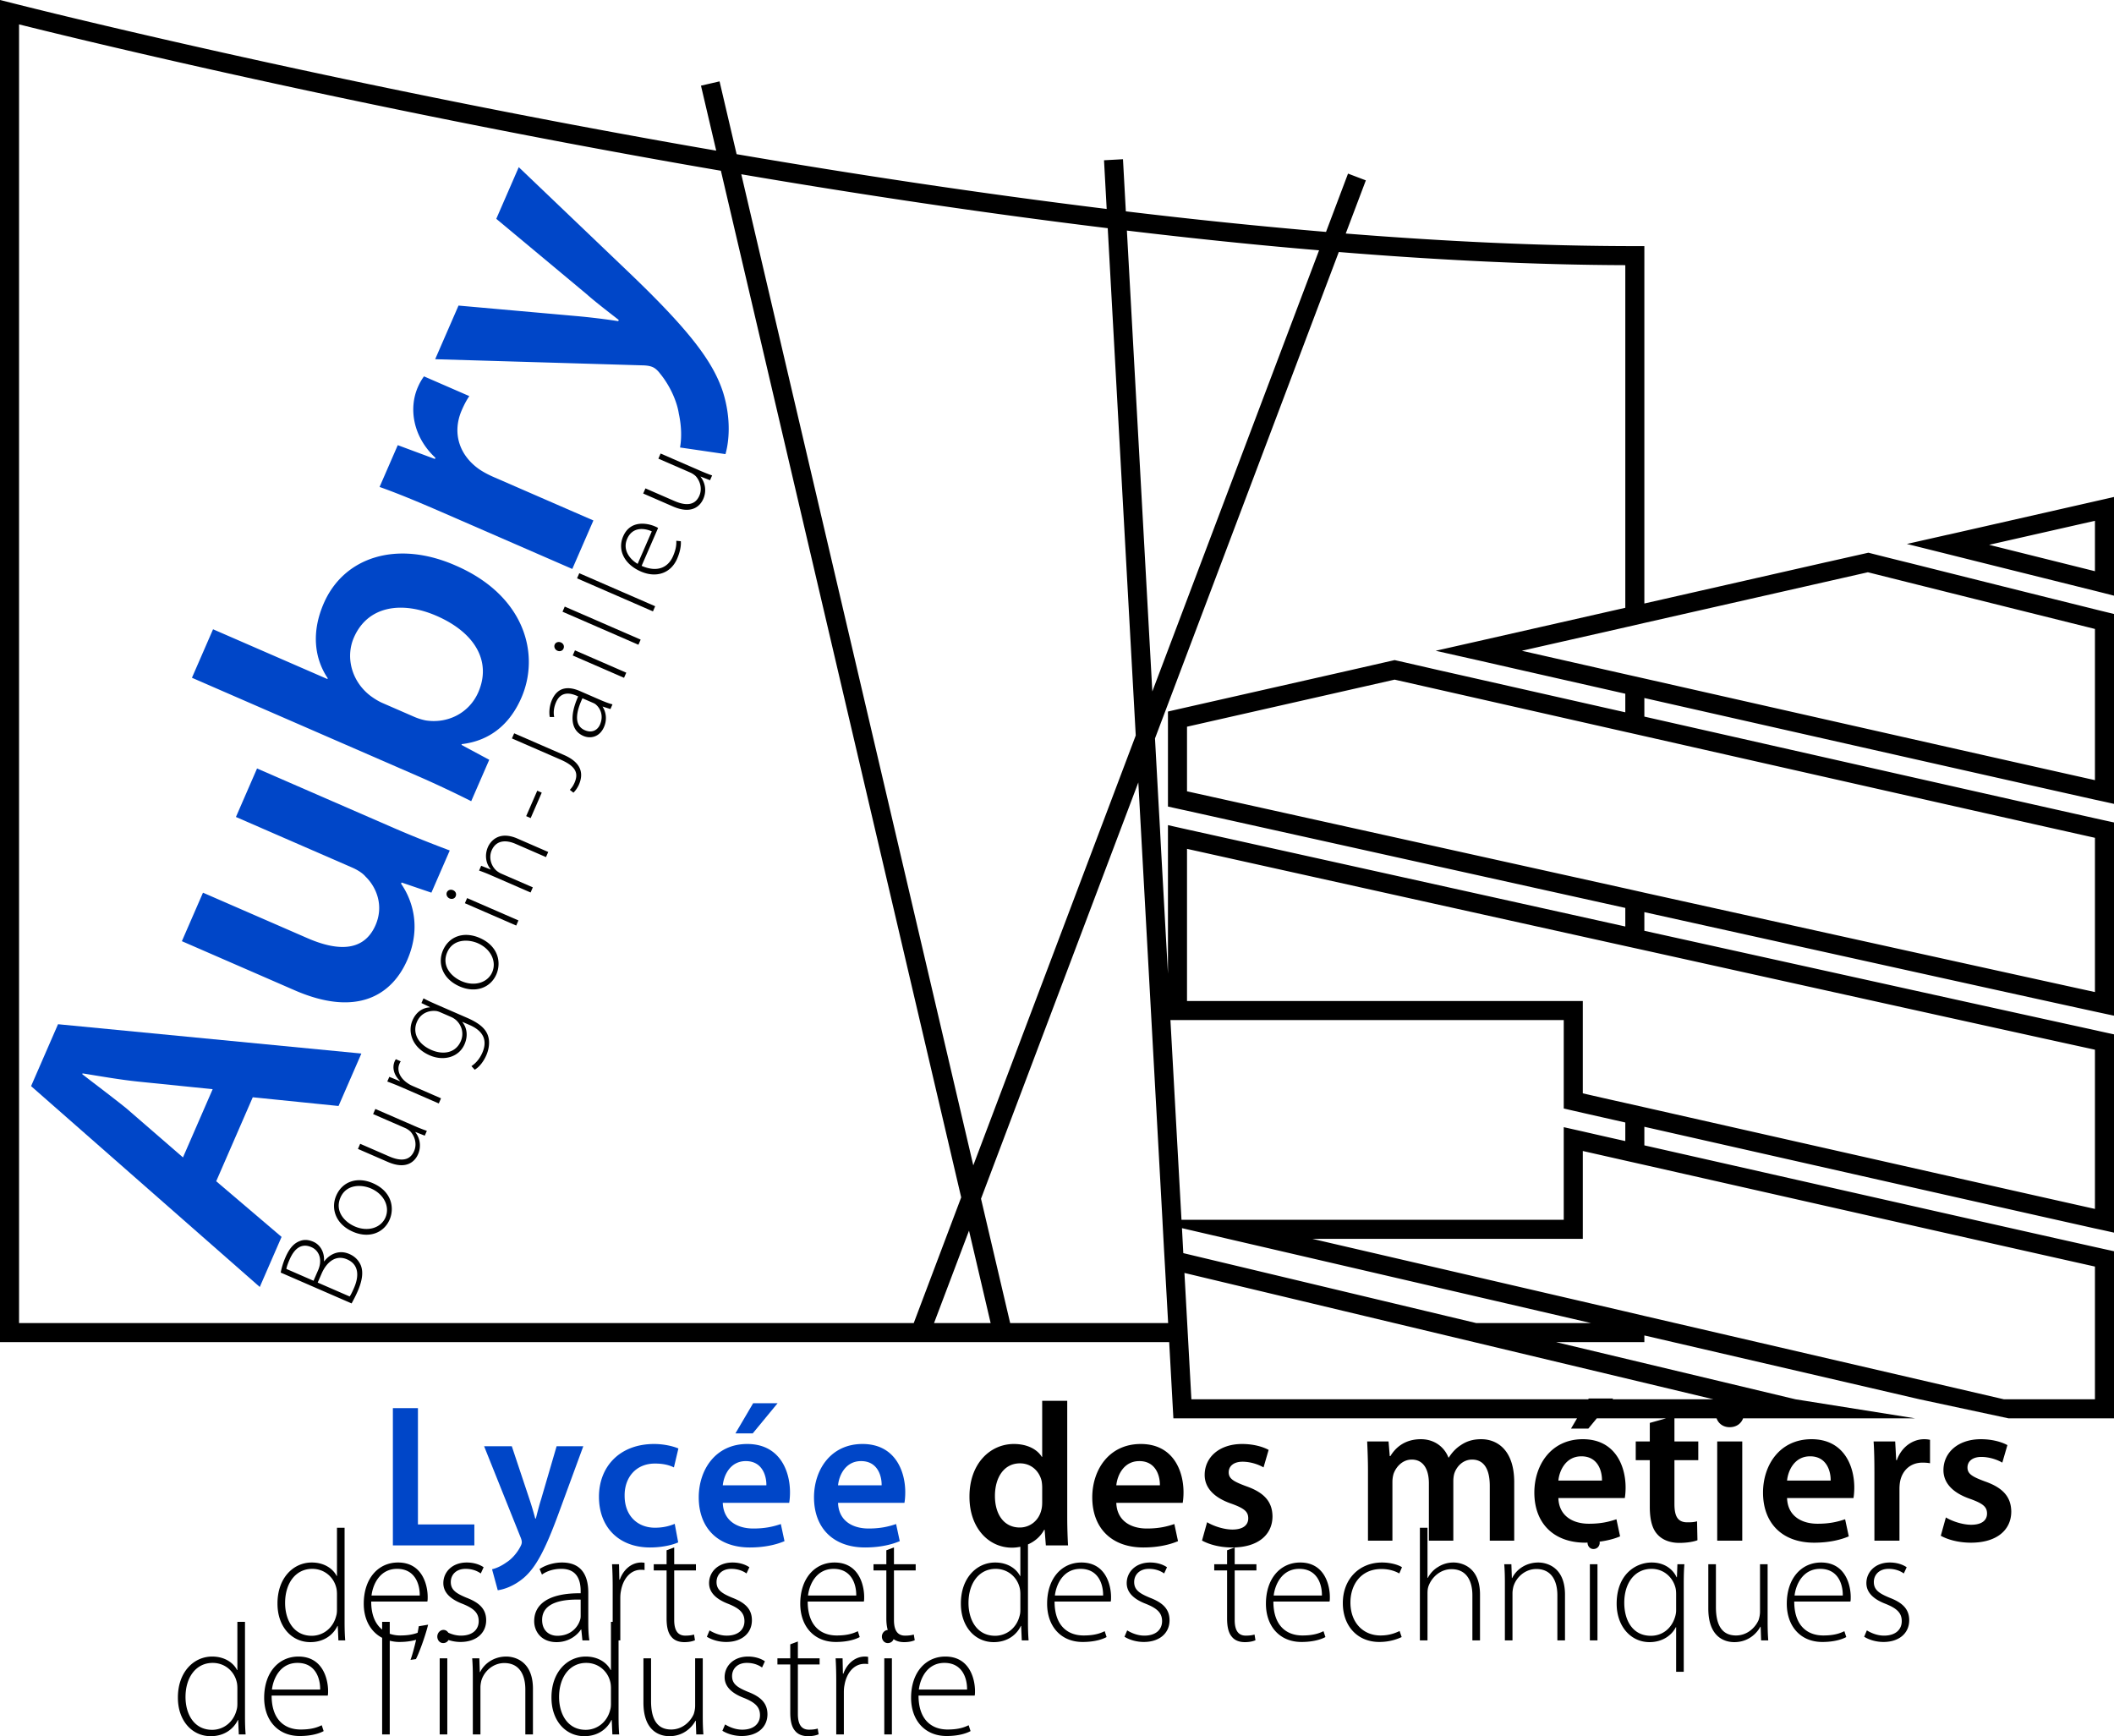
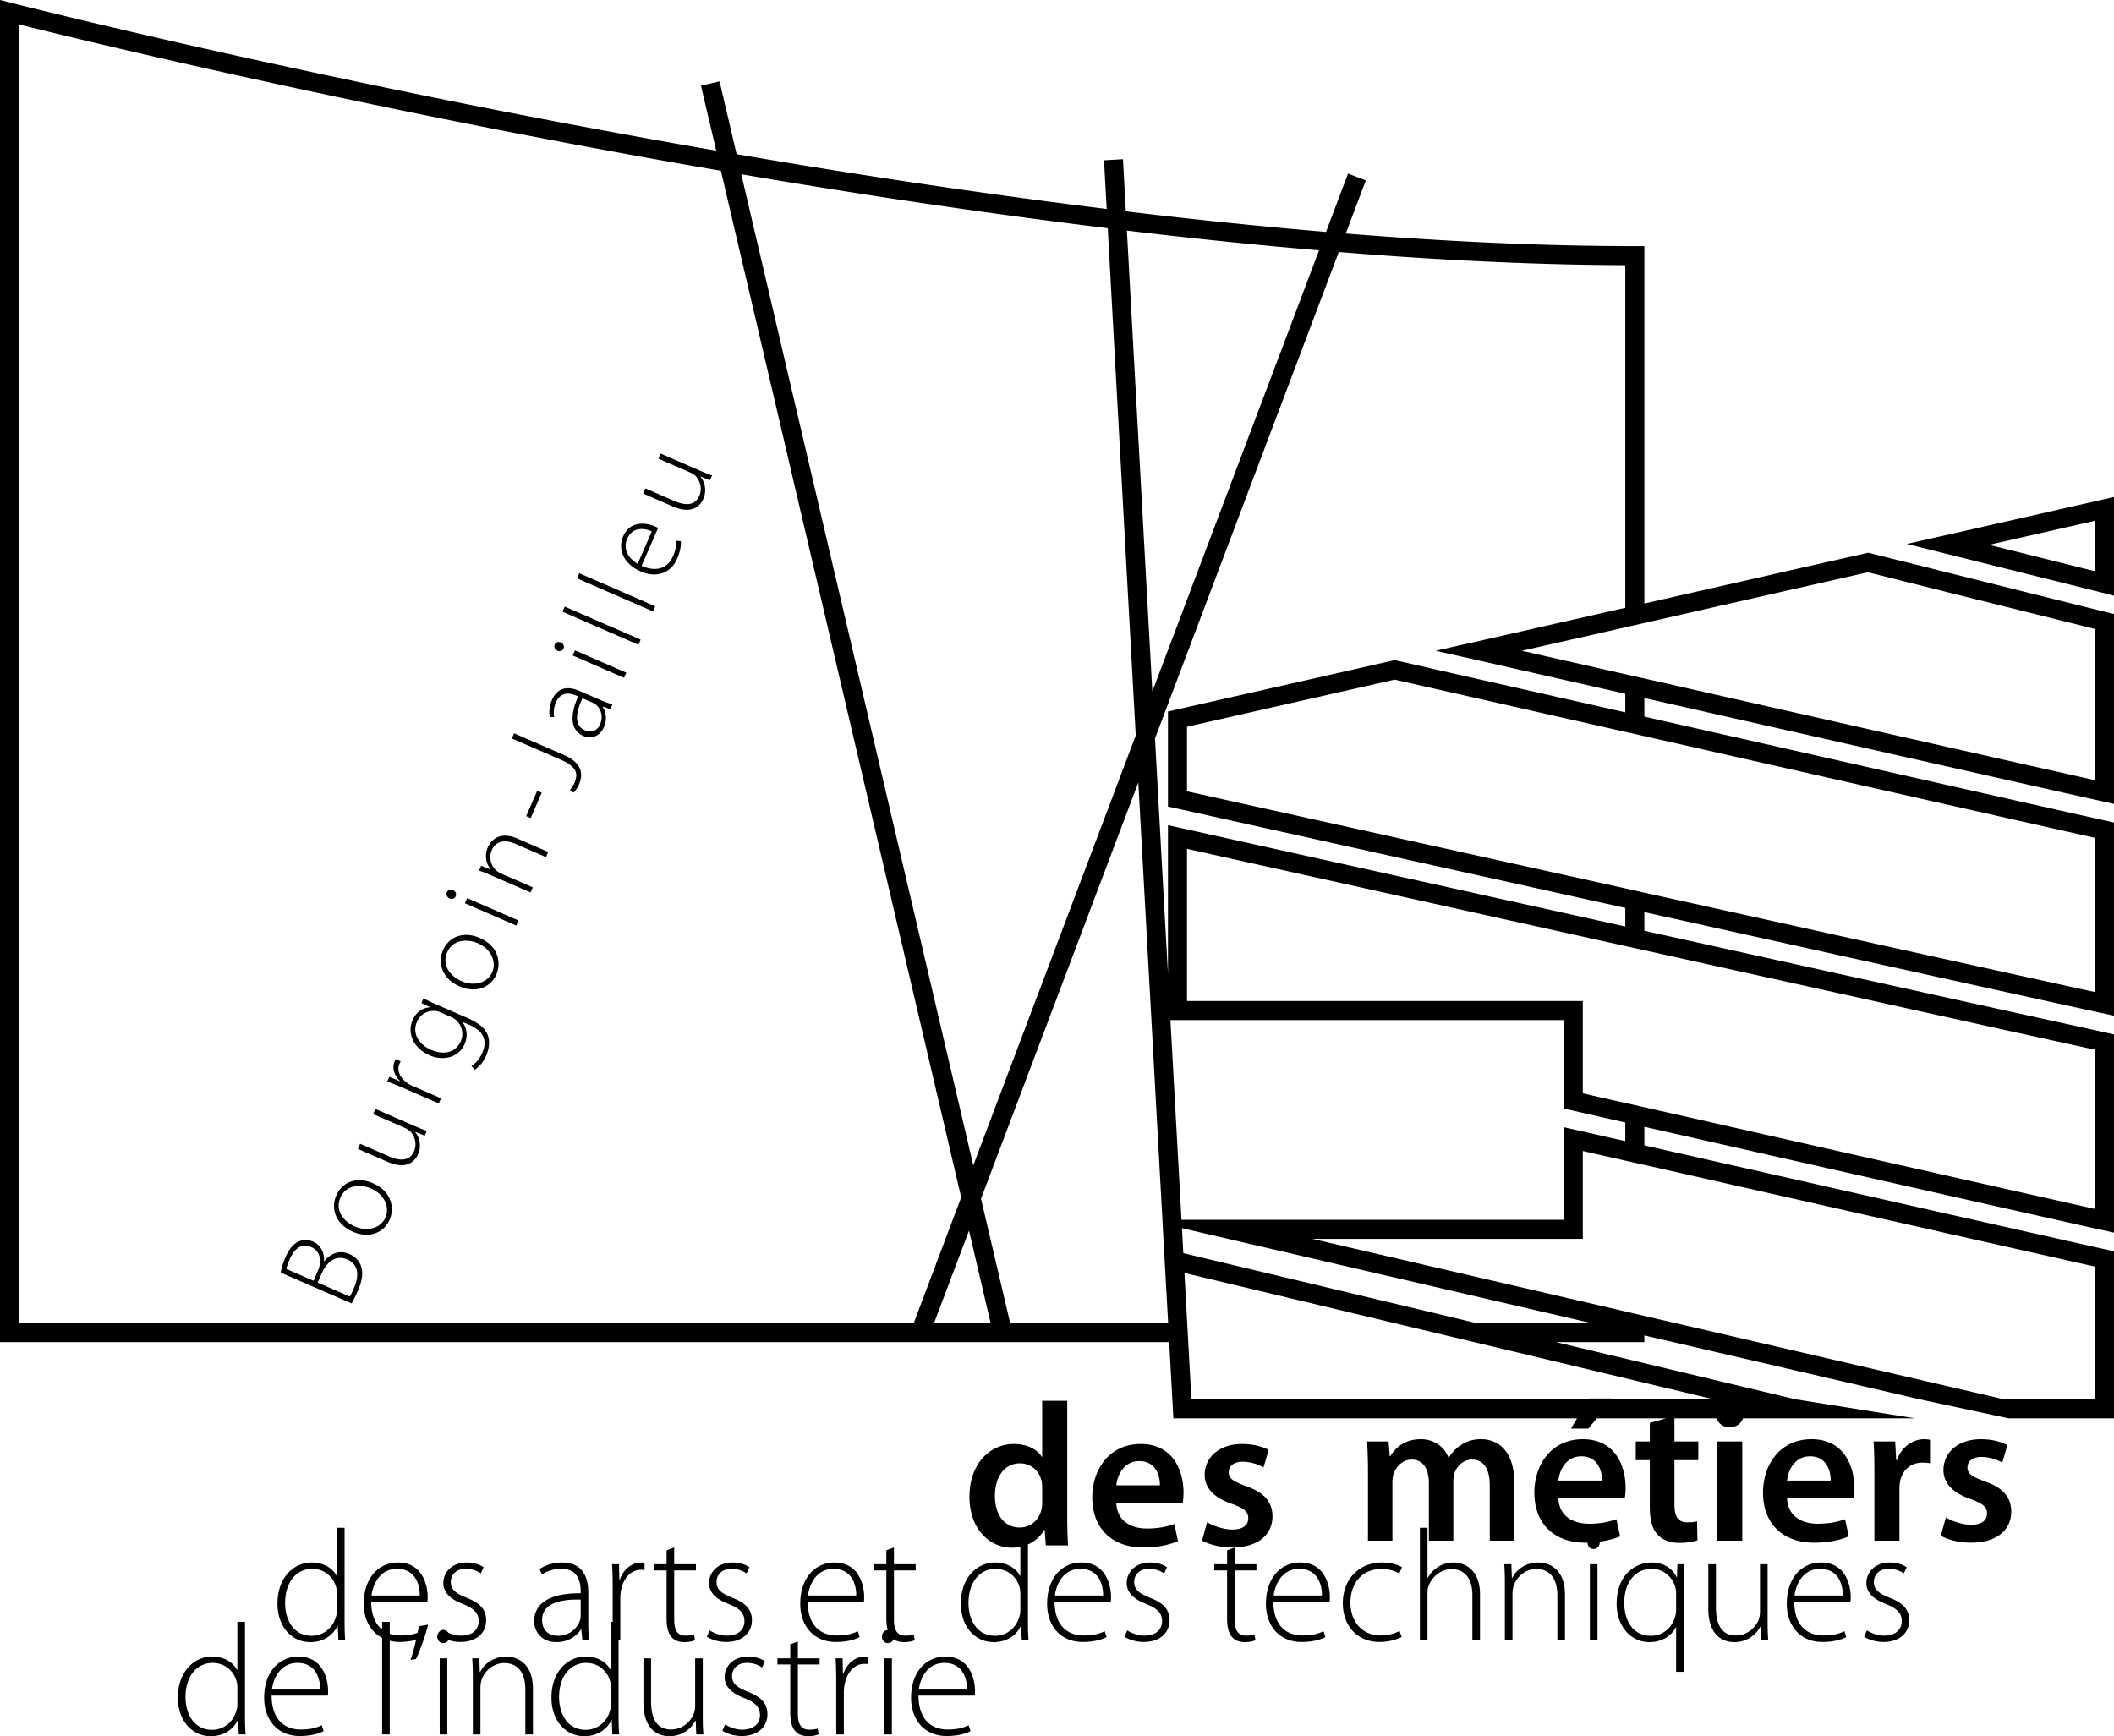
<svg xmlns="http://www.w3.org/2000/svg" width="600" height="492.772" viewBox="0 0 600 492.772">
-   <path d="M118.619 399.667h-7.112v38.964h23.125v-5.955h-16.013v-33.01zm34.968 25.841c-.578 1.79-1.099 3.93-1.503 5.49h-.174a90.71 90.71 0 0 0-1.619-5.432l-5.03-15.09H137.4l10.348 25.841c.29.695.347 1.099.347 1.39 0 .345-.116.75-.405 1.27-.982 1.91-2.543 3.586-3.931 4.452-1.445 1.04-2.89 1.677-4.104 1.965l1.619 5.955c1.734-.232 4.624-1.156 7.456-3.583 3.296-2.892 5.898-7.574 9.77-18.096l7.054-19.194h-7.574l-4.393 15.032zm32.309-10.117c2.544 0 4.22.52 5.377 1.098l1.271-5.376c-1.618-.695-4.278-1.273-6.88-1.273-9.885 0-15.666 6.533-15.666 14.974 0 8.73 5.724 14.395 14.51 14.395 3.527 0 6.476-.752 7.978-1.444l-.982-5.261c-1.388.578-3.18 1.099-5.608 1.099-4.855 0-8.613-3.296-8.613-9.077-.058-5.147 3.18-9.135 8.613-9.135zm34.796-17.113h-6.937l-5.03 8.556h4.914l7.053-8.556zm-8.614 11.562c-9.019 0-13.76 7.344-13.76 15.148 0 8.615 5.378 14.221 14.511 14.221 4.047 0 7.4-.752 9.828-1.793l-1.04-4.857c-2.196.753-4.51 1.273-7.804 1.273-4.568 0-8.499-2.197-8.671-7.283h18.845c.116-.637.231-1.677.231-3.006 0-6.187-3.005-13.703-12.14-13.703zm-6.936 11.736c.287-2.89 2.137-6.88 6.532-6.88 4.74 0 5.896 4.279 5.839 6.88h-12.371zm51.789 1.967c0-6.187-3.005-13.703-12.14-13.703-9.019 0-13.76 7.344-13.76 15.148 0 8.615 5.378 14.221 14.511 14.221 4.047 0 7.4-.752 9.828-1.793l-1.04-4.857c-2.196.753-4.51 1.273-7.804 1.273-4.568 0-8.499-2.197-8.672-7.283H256.7c.116-.637.231-1.677.231-3.006zm-19.077-1.967c.288-2.89 2.138-6.88 6.533-6.88 4.74 0 5.896 4.279 5.839 6.88h-12.372zM8.822 308.27l64.908 57.007 6.186-14.213-18.55-15.796 10.375-23.836 24.347 2.477 6.48-14.887-86.098-8.321-7.648 17.57zm14.619-3.618c4.852.78 10.538 1.788 15.758 2.332l21.16 2.153-8.427 19.363-16.045-13.905c-3.941-3.18-8.666-6.7-12.544-9.72l.098-.223zm90.393-53.84l.146-.335 8.46 2.884 5.212-11.974c-4.574-1.725-10.042-3.84-16.533-6.666L72.955 218.11l-5.992 13.767 32.903 14.322c1.569.682 3.038 1.587 3.914 2.634 2.996 2.901 5.243 8.138 2.808 13.737-3.166 7.273-10.254 7.65-19.32 3.705L57.61 253.366l-5.99 13.764 32.007 13.934c17.797 7.746 27.671 1.26 31.959-8.588 4.286-9.848 1.027-17.655-1.752-21.664zm19.905-23.411l5.116-11.752-7.877-4.228.098-.224c8.418-.994 13.832-6.093 16.9-13.145 5.359-12.309 1.03-28.97-18.556-37.495-16.512-7.32-31.734-2.63-37.531 10.689-3.556 8.17-2.667 15.61 1.129 21.258l-.096.224-32.455-14.126-5.992 13.764 64.127 27.912c5.596 2.438 11.543 5.293 15.137 7.123zm-25.146-27.854c-1.345-.584-2.479-1.343-3.39-2.006-5.41-4.085-7.199-10.987-4.763-16.583 3.995-9.177 13.825-10.357 23.451-6.167 11.082 4.823 15.619 13.054 11.867 21.672-2.581 5.931-8.705 8.99-14.935 8.01a16.413 16.413 0 0 1-3.391-1.078l-8.84-3.848zm27.52-66.29c-5.734-3.96-7.877-10.352-5.053-16.842.732-1.68 1.377-2.861 2.14-3.994l-12.871-5.601c-.71 1.019-1.163 1.756-1.748 3.097-2.582 5.933-1.442 14.018 5 20.016l-.145.335-10.541-3.922-5.163 11.863c4.957 1.76 10.378 3.986 17.768 7.2l36.93 16.075 5.991-13.766-28.313-12.324c-1.455-.634-2.862-1.378-3.994-2.138zm69.79-4.365c1.012-3.552 1.658-9.927-.655-17.456-2.819-8.815-9.693-17.797-26.798-34.161l-31.216-29.828-6.38 14.662 25.395 21.17c2.983 2.63 6.685 5.439 9.366 7.537l-.147.338c-3.362-.534-8.039-1.104-11.882-1.445l-33.449-2.979-6.626 15.222 58.747 1.74c1.587.026 2.418.254 2.98.5.671.29 1.356.854 2.118 1.854 2.87 3.51 4.798 7.945 5.309 11.361.796 3.674.809 7.009.347 9.601l12.89 1.884z" fill="#0046c8" />
  <path d="M541.885 159.77a1200.686 1200.686 0 0 1-11.575-2.894h-.027l-11.655 2.623h-.027l-51.895 11.79V69.853H464c-26.177 0-53.896-1.325-82.048-3.57l5.706-15.09-5.057-1.92-6.247 16.55a1617.466 1617.466 0 0 1-56.817-5.84l-.81-14.793-5.382.297.757 13.82c-36.562-4.49-72.394-9.953-105.035-15.55l-4.84-20.661-5.274 1.217 4.327 18.443c-14.333-2.461-28.016-4.976-40.834-7.383C72.042 18.308 4.029 1.028 3.353.838L0 0v380.926h331.843l1.19 21.634h114.566l-1.715 2.917h4.914l2.405-2.917h19.666l-4.62 1.298v5.26h-3.99v5.32h3.99v13.238c0 3.7.692 6.302 2.253 7.92 1.331 1.445 3.47 2.314 6.13 2.314 2.197 0 4.104-.349 5.144-.753l-.116-5.377c-.808.233-1.503.29-2.776.29-2.714 0-3.641-1.734-3.641-5.202v-12.43h6.766v-5.32h-6.766v-6.558h11.964c.507 1.452 1.851 2.513 3.699 2.513 1.938 0 3.302-1.061 3.814-2.513h48.842l-33.966-5.408-67.959-16.226h25.069v-1.893l78.1 18.119 25.258 5.408H600v-47.433c-1.65-.352-3.462-.757-5.409-1.19-25.663-5.733-76.369-17.2-127.885-28.855v-5.273c74.286 16.82 110.335 24.934 127.885 28.855 2.056.432 3.84.838 5.409 1.19v-56.277c-1.623-.351-3.407-.73-5.409-1.19-23.878-5.219-74.07-16.306-127.885-28.205v-5.3c76.423 16.928 111.606 24.69 127.885 28.232 2.11.46 3.895.839 5.409 1.163v-54.843c-1.65-.352-3.462-.757-5.409-1.19-25.663-5.733-76.369-17.2-127.885-28.855v-5.273c74.286 16.82 110.335 24.934 127.885 28.855 2.056.433 3.84.838 5.409 1.19v-53.897c-1.758-.432-3.57-.865-5.409-1.325a21456.576 21456.576 0 0 1-52.706-13.17zM374.38 71.041L327.056 196.25l-7.22-130.806c18.119 2.163 36.4 4.083 54.545 5.598zm-59.98-6.274l7.95 143.976-46.108 122.017-65.85-281.3c32.398 5.517 67.85 10.899 104.007 15.307zM5.408 375.518V6.922c14.792 3.705 76.828 18.822 155.983 33.75 13.521 2.542 28.016 5.192 43.214 7.788l68.202 291.387-13.467 35.67H5.409zm259.692 0l9.925-26.232 6.139 26.231H265.1zm21.607 0l-8.275-35.292 44.648-118.15 6.842 124.127.054 1.109.379 7.03.324 5.653.865 15.522h-44.837zm44.783-141.327v42.16l-2.055-37.076-.19-3.732v-.027l-.405-7.193-.08-1.433-.947-17.308 52.165-138.054c27.854 2.272 55.33 3.651 81.318 3.732v97.247l-41.592 9.437-12.223 2.759c4.164.946 8.248 1.866 12.25 2.758 15.01 3.435 28.828 6.545 41.565 9.438v5.273c-18.119-4.083-36.237-8.193-53.274-12.033-4.138-.947-8.221-1.894-12.197-2.786l-12.223 2.786-50.002 11.33-2.11.487v26.962c1.812.406 3.624.811 5.409 1.19 50.165 11.141 91.053 20.2 124.397 27.584v5.273c-43.566-9.654-89.025-19.714-124.397-27.557-1.839-.405-3.624-.811-5.409-1.217zm.703 55.33h111.633v25.096c1.84.432 3.624.838 5.409 1.244 4.138.946 8.14 1.839 12.061 2.731v5.273a1567.15 1567.15 0 0 1-12.061-2.731c-1.812-.406-3.624-.811-5.409-1.217v26.286H335.332l-3.138-56.682zm154.118 107.63h-28.65l.19-.23h-6.937l-.136.23H338.144l-.893-16.225-.297-5.409-.784-14.224 59.548 14.224 22.662 5.409 67.932 16.226zm-67.337-21.634l-83.13-19.85-.378-7.084 116.095 26.934h-32.587zm175.616-16.036v37.67h-25.853L466.706 373.49l-5.409-1.271-88.836-20.607h76.775v-24.933c4.138.946 8.14 1.839 12.061 2.731l5.409 1.217c74.286 16.82 110.335 24.934 127.885 28.855zm0-61.55v45.189c-25.663-5.733-76.369-17.2-127.885-28.855l-5.409-1.217a1567.15 1567.15 0 0 1-12.061-2.731v-26.205H336.9v-43.187c50.165 11.142 91.053 20.201 124.397 27.584l5.409 1.19c76.423 16.928 111.606 24.69 127.885 28.232zm0-60.143v43.782c-23.878-5.219-74.07-16.306-127.885-28.205-1.785-.406-3.597-.812-5.409-1.217-43.566-9.655-89.025-19.715-124.397-27.557v-18.335l58.926-13.36c24.528 5.545 46.217 10.466 65.471 14.82 1.84.406 3.624.812 5.409 1.217 74.286 16.82 110.335 24.934 127.885 28.855zm0-16.361c-25.663-5.733-76.369-17.2-127.885-28.855-1.812-.405-3.597-.811-5.409-1.217-9.843-2.217-19.687-4.462-29.368-6.652l29.368-6.653 5.409-1.244 63.442-14.386c17.118 4.3 42.81 10.708 64.443 16.09v42.917zM553 151.737h-.055l-11.736 2.65c3.705.92 7.599 1.894 11.628 2.894 13.495 3.38 28.395 7.086 41.754 10.412 1.84.46 3.651.92 5.409 1.379v-28.016l-47 10.682zm41.591 10.385l-30.044-7.49 30.044-6.816v14.306zM302.905 430.711v-33.125h-7.11v15.898h-.115c-1.273-2.08-4.048-3.644-7.92-3.644-6.765 0-12.66 5.609-12.604 15.032 0 8.672 5.319 14.395 12.083 14.395.819 0 1.602-.1 2.36-.254v8.29h-.09c-.945-1.89-3.331-3.826-7.068-3.826-5.312 0-9.769 4.503-9.724 11.704 0 6.439 3.961 10.897 9.318 10.897 4.008 0 6.574-2.208 7.699-4.593h.09l.18 4.096h1.936c-.135-1.531-.18-3.422-.18-5.041v-22.2c1.994-.869 3.615-2.303 4.613-4.162h.116l.346 4.453h6.3c-.114-1.907-.23-5.028-.23-7.92zM289.6 456.848c0 .676-.045 1.215-.225 1.8-.9 3.556-3.826 5.629-6.933 5.629-5.133 0-7.564-4.458-7.564-9.32 0-5.583 2.973-9.679 7.698-9.679 3.513 0 6.079 2.385 6.8 5.266.18.586.224 1.397.224 1.98v4.324zm6.196-30.416c0 .753-.059 1.445-.232 2.082-.693 3.063-3.237 5.03-6.128 5.03-4.51 0-7.052-3.758-7.052-8.96 0-5.205 2.543-9.251 7.11-9.251 3.238 0 5.492 2.255 6.129 4.973.114.578.173 1.328.173 1.906v4.22zm27.97-16.592c-9.018 0-13.758 7.344-13.758 15.148 0 8.615 5.376 14.221 14.511 14.221 4.046 0 7.4-.752 9.827-1.793l-1.04-4.857c-2.195.753-4.508 1.273-7.804 1.273-4.566 0-8.499-2.197-8.67-7.283h18.845c.116-.637.23-1.677.23-3.006 0-6.187-3.005-13.703-12.14-13.703zm-6.934 11.736c.287-2.89 2.136-6.88 6.53-6.88 4.741 0 5.898 4.279 5.84 6.88h-12.37zm36.816.232c-3.586-1.33-4.914-2.139-4.914-3.932 0-1.732 1.386-3.005 3.932-3.005 2.485 0 4.796.924 5.953 1.618l1.447-4.972c-1.677-.925-4.395-1.677-7.516-1.677-6.534 0-10.638 3.816-10.638 8.789 0 3.35 2.256 6.359 7.746 8.208 3.47 1.272 4.624 2.197 4.624 4.106 0 1.849-1.386 3.18-4.508 3.18-2.543 0-5.606-1.099-7.167-2.084l-1.447 5.205c2.08 1.154 5.147 1.965 8.556 1.965 7.458 0 11.446-3.7 11.446-8.844-.056-4.162-2.369-6.766-7.514-8.557zm76.12 15.465v-16.592c0-9.02-4.741-12.199-9.365-12.199-2.372 0-4.162.579-5.781 1.677-1.273.811-2.43 1.968-3.412 3.528h-.114c-1.215-3.121-4.107-5.205-7.806-5.205-4.799 0-7.342 2.604-8.67 4.799h-.175l-.346-4.162h-6.071c.116 2.43.232 5.147.232 8.382v19.772h6.938v-16.65c0-.809.113-1.617.346-2.37.694-1.906 2.485-3.987 5.144-3.987 3.296 0 4.857 2.773 4.857 6.705v16.302h6.938v-16.88c0-.811.116-1.735.346-2.372.752-2.023 2.543-3.755 4.972-3.755 3.41 0 5.029 2.773 5.029 7.455v15.552h6.937zm30.05-1.214l-1.04-4.857c-2.198.753-4.508 1.273-7.804 1.273-4.566 0-8.499-2.197-8.673-7.284h18.848c.114-.636.23-1.677.23-3.005 0-6.188-3.005-13.704-12.14-13.704-9.019 0-13.76 7.345-13.76 15.148 0 8.615 5.377 14.222 14.512 14.222.202 0 .381-.023.58-.027.01.981.68 1.825 1.662 1.825 1.125 0 1.802-.855 1.802-1.846 0-.086-.033-.16-.043-.243 2.274-.306 4.26-.831 5.826-1.502zm-10.983-22.72c4.74 0 5.897 4.278 5.839 6.88H442.3c.29-2.89 2.14-6.88 6.534-6.88zm45.656-4.22h-7.11v28.154h7.11V409.12zm19.653-.637c-9.018 0-13.759 7.345-13.759 15.148 0 8.615 5.377 14.222 14.512 14.222 4.046 0 7.4-.753 9.827-1.793l-1.04-4.857c-2.198.753-4.509 1.273-7.805 1.273-4.568 0-8.498-2.197-8.672-7.284h18.848c.113-.636.23-1.677.23-3.005 0-6.188-3.006-13.704-12.14-13.704zm-6.937 11.736c.29-2.889 2.139-6.88 6.533-6.88 4.74 0 5.897 4.28 5.84 6.88h-12.373zm31.152-5.78h-.175l-.287-5.32h-6.13c.174 2.488.232 5.261.232 9.077v19.078h7.11v-14.625c0-.753.058-1.503.174-2.14.636-3.237 3.005-5.376 6.36-5.376.866 0 1.502.058 2.138.174v-6.65a7.434 7.434 0 0 0-1.677-.174c-3.063 0-6.359 2.026-7.745 5.955zm24.967 6.013c-3.584-1.331-4.912-2.14-4.912-3.932 0-1.733 1.386-3.006 3.93-3.006 2.487 0 4.798.925 5.955 1.619l1.444-4.973c-1.677-.924-4.392-1.677-7.513-1.677-6.534 0-10.638 3.816-10.638 8.79 0 3.35 2.253 6.358 7.746 8.207 3.468 1.273 4.624 2.197 4.624 4.107 0 1.848-1.386 3.18-4.508 3.18-2.543 0-5.61-1.1-7.17-2.084l-1.444 5.205c2.08 1.154 5.144 1.965 8.556 1.965 7.458 0 11.446-3.7 11.446-8.845-.058-4.162-2.37-6.766-7.516-8.556zM99.153 355.915c-3.338-1.452-5.962.51-7.108 2.068l-.093-.04c.19-2.337-.925-4.59-3.02-5.503-1.426-.618-2.704-.671-3.89-.177-1.644.62-2.916 2.052-4.026 4.6-.66 1.519-1.111 3.056-1.341 4.326l20.118 8.755c.42-.793 1.057-1.923 1.73-3.468 1.268-2.913 1.655-5.38.883-7.339-.573-1.334-1.587-2.498-3.253-3.222zm-17.873 4.239c.077-.507.33-1.334.912-2.67 1.321-3.035 3.305-4.77 6.186-3.515 2.245.974 3.197 3.594 1.903 6.568l-1.294 2.973-7.707-3.356zm19.21 5.366c-.475 1.093-.86 1.901-1.243 2.453l-9.075-3.948 1.123-2.58c1.413-3.246 4.01-5.4 7.23-4 3.488 1.518 3.327 4.95 1.965 8.075zm5.35-29.697c-4.43-1.928-8.655-.518-10.41 3.518-1.574 3.61-.237 8.089 4.74 10.254 4.548 1.981 8.762.352 10.4-3.412 1.412-3.245.703-7.999-4.73-10.36zm3.557 9.74c-1.296 2.976-5.042 4.12-8.683 2.535-3.127-1.357-5.709-4.468-4.083-8.2 1.677-3.853 5.995-3.742 8.665-2.58 3.734 1.624 5.421 5.213 4.1 8.245zm-2.864-30.817l-.634 1.455 9.071 3.948c.579.251 1.102.624 1.49.975 1.18 1.273 1.994 3.465 1.07 5.59-1.256 2.882-3.955 2.863-7.111 1.487l-8.192-3.565-.634 1.458 8.464 3.684c5.493 2.39 7.793-.325 8.6-2.176a6.097 6.097 0 0 0-.779-6.256l.027-.064 2.651 1.046.594-1.363a48.745 48.745 0 0 1-3.602-1.426l-11.015-4.793zm9.253-7.247c-2.165-1.413-3.274-3.589-2.403-5.593.12-.272.212-.486.365-.67l-1.397-.61c-.109.17-.233.369-.325.58-.858 1.973-.06 4.125 1.484 5.554l-.04.092-2.97-1.22-.582 1.334a76.949 76.949 0 0 1 4.424 1.78l10.194 4.44.634-1.459-8.042-3.499c-.486-.211-.959-.451-1.342-.729zm16.8-18.61l-8.679-3.78c-1.518-.66-2.66-1.19-3.71-1.755l-.583 1.333 2.417 1.16-.025.063c-1.476.077-3.678.816-4.932 3.697-1.4 3.217-.182 7.717 4.888 9.925 3.972 1.727 8.282.538 9.88-3.135 1.135-2.61.541-4.888-.614-6.296l.026-.06 2.063.897c4.307 1.875 4.921 4.778 3.587 7.844-.818 1.88-1.985 3.068-3.1 3.81l.927 1.017c1.339-.752 2.567-2.419 3.293-4.088.713-1.637 1.117-3.808.427-5.699-.627-1.714-2.134-3.309-5.866-4.933zm-1.798 6.615c-1.492 3.43-5.07 3.93-8.345 2.504-3.856-1.677-5.448-4.899-4.101-7.994 1.043-2.395 3.25-3.238 5.275-3.08.491.032.961.201 1.505.439l2.913 1.268a5.803 5.803 0 0 1 1.442.913c1.764 1.672 2.17 3.978 1.311 5.95zm5.352-29.3c-4.431-1.928-8.654-.518-10.41 3.517-1.572 3.613-.236 8.092 4.743 10.257 4.547 1.981 8.76.35 10.397-3.412 1.413-3.248.702-7.999-4.73-10.362zm3.557 9.742c-1.294 2.973-5.041 4.12-8.683 2.535-3.127-1.36-5.707-4.468-4.083-8.2 1.677-3.856 5.995-3.742 8.665-2.58 3.734 1.624 5.422 5.21 4.101 8.245zm-7.75-19.59l14.564 6.338.634-1.455-14.565-6.341-.634 1.458zM127.588 255c.668.29 1.444.084 1.735-.581.33-.76-.05-1.466-.719-1.756-.697-.304-1.484-.07-1.774.596-.29.669.092 1.45.758 1.74zm10.892-14.578c-1.03 2.368-.499 4.801.795 6.303l-.026.06-2.678-1.057-.594 1.365c1.19.41 2.206.816 3.54 1.397l11.076 4.822.635-1.458-9.014-3.921c-.454-.198-.902-.502-1.226-.75-1.631-1.397-2.32-3.79-1.436-5.823 1.308-3.004 4.154-2.993 6.795-1.844l8.618 3.75.635-1.455-8.739-3.805c-5.464-2.377-7.773 1.022-8.38 2.416zm14.006-16.004l-3.144 7.222 1.273.554 3.144-7.221-1.273-.555zm7.585-10.132l-14.14-6.156-.633 1.457 13.806 6.01c4.55 1.98 5.087 3.982 3.951 6.59-.396.91-.895 1.563-1.331 1.984l1.02.806c.47-.411 1.159-1.335 1.568-2.277 1.268-2.913.977-6.143-4.241-8.414zm4.508-18.15c-2.58-1.124-6.093-1.678-7.93 2.541-.567 1.304-.913 3.103-.617 4.82l1.262.008c-.298-1.395-.05-2.874.504-4.15 1.475-3.47 4.478-2.49 5.904-1.869l.394.172c-2.65 5.92-1.898 9.75 1.472 11.217 1.94.845 4.584.408 5.865-2.537 1.018-2.335.412-4.513-.392-5.73l.027-.061 2.186.701.581-1.335c-1.204-.309-2.398-.792-3.552-1.295l-5.704-2.483zm5.71 9.522c-.662 1.519-2.212 2.503-4.306 1.592-3.49-1.519-2.15-5.916-.673-9.064l3.125 1.36c.243.106.562.281.814.536 1.215 1.107 2.096 3.148 1.04 5.576zm-12.097-20.975c.668.29 1.444.087 1.735-.58.33-.759-.05-1.465-.718-1.756-.698-.304-1.485-.07-1.775.598-.29.669.092 1.45.758 1.738zm4.357 1.355l14.565 6.34.634-1.457-14.565-6.338-.634 1.455zm-2.895-12.42l21.544 9.378.634-1.456-21.545-9.377-.633 1.455zm4.122-9.473l21.545 9.378.633-1.456-21.544-9.377-.634 1.455zm28.17-10.662c.041.99-.01 2.27-.934 4.394-1.32 3.034-4.268 4.747-8.91 2.726l4.675-10.743c-.248-.18-.46-.272-.856-.444-2.091-.91-6.98-1.955-9.054 2.809-1.637 3.762.182 7.875 5.036 9.988 4.281 1.862 8.451.574 10.273-3.614 1.11-2.549 1.117-4.313 1.054-4.99l-1.283-.126zm-10.97 6.558c-2.128-1.25-4.373-3.89-2.973-7.107 1.531-3.519 4.966-3.034 6.989-2.118l-4.016 9.225zm6.52-31.319l-.635 1.458 9.072 3.948a5.7 5.7 0 0 1 1.49.972c1.18 1.273 1.993 3.468 1.069 5.59-1.254 2.885-3.955 2.865-7.11 1.49l-8.193-3.565-.634 1.457 8.465 3.684c5.493 2.39 7.793-.324 8.6-2.175a6.102 6.102 0 0 0-.78-6.26l.027-.06 2.652 1.046.594-1.365c-1.165-.4-2.33-.872-3.602-1.426l-11.016-4.794zM97.801 433.618H95.64v13.686h-.09c-.945-1.891-3.33-3.827-7.068-3.827-5.312 0-9.769 4.503-9.724 11.704 0 6.439 3.962 10.897 9.319 10.897 4.007 0 6.573-2.208 7.698-4.593h.09l.18 4.096h1.937c-.135-1.531-.18-3.422-.18-5.041v-26.922zm-2.162 23.23c0 .676-.045 1.215-.224 1.8-.9 3.556-3.827 5.629-6.934 5.629-5.132 0-7.563-4.458-7.563-9.32 0-5.583 2.972-9.679 7.698-9.679 3.512 0 6.078 2.385 6.799 5.266.18.586.224 1.397.224 1.98v4.324zm42.346 3.016c0-3.286-2.072-5.042-5.583-6.394-2.926-1.215-4.456-2.205-4.456-4.455 0-1.98 1.44-3.737 4.187-3.737 2.16 0 3.556.766 4.322 1.305l.809-1.757c-1.08-.763-2.791-1.35-4.772-1.35-4.186 0-6.663 2.747-6.663 5.853 0 2.612 1.936 4.548 5.493 5.897 3.106 1.263 4.546 2.522 4.546 4.907 0 2.253-1.62 4.099-5.041 4.099-1.33 0-2.56-.37-3.588-.83-.303-.468-.774-.794-1.367-.794-.99 0-1.756.9-1.756 1.89 0 .99.676 1.846 1.667 1.846.712 0 1.216-.361 1.51-.864 1.05.338 2.202.55 3.4.55 4.41 0 7.292-2.474 7.292-6.166zm26.91 2.612h.09l.316 3.105h1.98c-.269-1.666-.313-3.422-.313-5.131v-8.464c0-3.827-1.217-8.51-7.474-8.51-1.936 0-4.367.542-6.348 1.847l.675 1.577c1.577-1.128 3.557-1.622 5.448-1.622 5.132-.045 5.537 4.23 5.537 6.346v.586c-8.823-.09-13.19 2.926-13.19 7.923 0 2.881 1.98 5.945 6.347 5.945 3.467 0 5.853-1.939 6.933-3.602zm-11.029-2.702c0-5.176 6.213-5.897 10.94-5.763v4.638c0 .36-.045.856-.224 1.304-.721 2.116-2.792 4.324-6.394 4.324-2.25 0-4.322-1.397-4.322-4.503zm29.075-16.207a5.546 5.546 0 0 0-.9-.09c-2.927 0-5.177 2.16-6.122 4.862h-.136l-.09-4.366h-1.98c.134 2.116.18 4.32.18 6.481v9.859h-.492v13.685h-.09c-.945-1.891-3.332-3.827-7.068-3.827-5.313 0-9.77 4.503-9.724 11.705 0 6.438 3.961 10.896 9.318 10.896 4.008 0 6.573-2.208 7.698-4.593h.09l.181 4.097h1.936c-.135-1.532-.18-3.423-.18-5.042v-21.653h.492v-11.929c0-.72.044-1.442.18-2.073.585-3.465 2.7-6.032 5.672-6.032.405 0 .72 0 1.035.09v-2.07zm-9.54 39.975c0 .676-.045 1.215-.225 1.801-.9 3.555-3.826 5.628-6.933 5.628-5.133 0-7.564-4.458-7.564-9.32 0-5.583 2.972-9.679 7.698-9.679 3.513 0 6.078 2.385 6.8 5.266.179.586.224 1.397.224 1.98v4.324zm15.791-43.533v3.964h-3.646v1.754h3.646v13.643c0 2.205.36 4.051 1.35 5.176.812 1.035 2.118 1.532 3.693 1.532 1.306 0 2.296-.227 3.016-.542l-.27-1.621c-.54.18-1.35.317-2.477.317-2.295 0-3.15-1.712-3.15-4.458v-14.047h6.168v-1.754h-6.168v-4.772l-2.162.808zm17.058 24.223c-1.936 0-3.692-.766-4.862-1.487l-.766 1.801c1.44.9 3.421 1.484 5.493 1.484 4.412 0 7.293-2.474 7.293-6.166 0-3.286-2.072-5.042-5.583-6.394-2.926-1.215-4.457-2.205-4.457-4.455 0-1.98 1.441-3.737 4.188-3.737 2.16 0 3.556.766 4.321 1.305l.81-1.757c-1.08-.763-2.792-1.35-4.772-1.35-4.186 0-6.663 2.747-6.663 5.853 0 2.612 1.936 4.548 5.493 5.897 3.106 1.263 4.546 2.522 4.546 4.907 0 2.253-1.62 4.099-5.041 4.099zm39.022-10.986c0-3.106-1.351-9.77-8.42-9.77-5.582 0-9.723 4.504-9.723 11.705 0 6.35 3.871 10.85 10.084 10.85 3.782 0 5.987-.946 6.798-1.395l-.54-1.667c-1.217.587-2.837 1.218-5.989 1.218-4.501 0-8.238-2.747-8.238-9.634h15.937c.09-.407.09-.721.09-1.307zm-15.938-.404c.405-3.333 2.477-7.564 7.25-7.564 5.22 0 6.481 4.548 6.436 7.564h-13.686zm30.019 11.073c-.54.18-1.35.317-2.476.317-2.295 0-3.15-1.712-3.15-4.458v-14.047h6.167v-1.754h-6.167v-4.772l-2.162.808v3.964h-3.646v1.754h3.646v13.643c0 1.224.128 2.319.396 3.26-.94.06-1.658.913-1.658 1.868 0 .99.676 1.846 1.666 1.846.831 0 1.412-.47 1.66-1.113.782.57 1.805.847 2.979.847 1.306 0 2.296-.227 3.016-.542l-.271-1.621zm47.568-20.438c-5.583 0-9.724 4.503-9.724 11.704 0 6.35 3.872 10.85 10.083 10.85 3.782 0 5.99-.946 6.8-1.395l-.54-1.667c-1.216.587-2.837 1.218-5.988 1.218-4.503 0-8.24-2.747-8.24-9.634h15.938c.09-.407.09-.721.09-1.307 0-3.106-1.352-9.77-8.419-9.77zm-7.519 9.365c.406-3.333 2.477-7.564 7.25-7.564 5.22 0 6.483 4.548 6.436 7.564h-13.686zm26.959.628c-2.926-1.215-4.458-2.205-4.458-4.455 0-1.98 1.44-3.737 4.186-3.737 2.163 0 3.557.766 4.323 1.305l.81-1.757c-1.08-.763-2.79-1.35-4.772-1.35-4.188 0-6.663 2.747-6.663 5.853 0 2.612 1.936 4.548 5.49 5.897 3.11 1.263 4.549 2.522 4.549 4.907 0 2.253-1.622 4.099-5.042 4.099-1.936 0-3.692-.766-4.862-1.487l-.766 1.801c1.442.9 3.423 1.484 5.493 1.484 4.41 0 7.292-2.474 7.292-6.166 0-3.286-2.07-5.042-5.58-6.394zm24.074-14.269l-2.16.808v3.964h-3.647v1.754h3.647v13.643c0 2.205.36 4.051 1.35 5.176.81 1.035 2.115 1.532 3.691 1.532 1.305 0 2.295-.227 3.016-.542l-.27-1.621c-.54.18-1.351.317-2.476.317-2.295 0-3.15-1.712-3.15-4.458v-14.047h6.166v-1.754h-6.167v-4.772zm18.59 4.276c-5.583 0-9.724 4.503-9.724 11.704 0 6.35 3.871 10.85 10.083 10.85 3.781 0 5.99-.946 6.8-1.395l-.541-1.667c-1.215.587-2.837 1.218-5.987 1.218-4.503 0-8.24-2.747-8.24-9.634h15.938c.09-.407.09-.721.09-1.307 0-3.106-1.352-9.77-8.42-9.77zm-7.52 9.365c.408-3.333 2.478-7.564 7.25-7.564 5.221 0 6.484 4.548 6.436 7.564h-13.685zm30.559-7.52c2.387 0 4.054.677 5.089 1.26l.763-1.756c-.808-.583-3.016-1.35-5.67-1.35-6.439 0-11.12 4.683-11.12 11.526 0 6.483 4.14 11.028 10.354 11.028 3.15 0 5.4-.945 6.346-1.394l-.583-1.712c-1.173.542-2.837 1.263-5.404 1.263-4.996 0-8.554-3.692-8.554-9.365 0-5.041 2.971-9.5 8.779-9.5zm20.477-1.845c-1.621 0-3.108.449-4.368 1.26-1.26.72-2.295 1.89-2.926 3.108h-.09v-14.227h-2.16v31.963h2.16V452.39c0-.9.045-1.484.27-2.16.945-2.657 3.467-4.862 6.528-4.862 4.413 0 5.942 3.512 5.942 7.429v12.784h2.163V452.57c0-8.058-5.493-9.093-7.519-9.093zm24.077 0c-3.512 0-6.258 1.98-7.428 4.413h-.09l-.135-3.917h-2.025c.134 1.709.18 3.196.18 5.177v16.431h2.16v-13.37c0-.677.134-1.395.269-1.936.855-2.792 3.467-4.952 6.483-4.952 4.458 0 5.987 3.557 5.987 7.474v12.784h2.163v-12.967c0-8.102-5.493-9.137-7.564-9.137zm14.623 22.104h2.16v-21.608h-2.16v21.608zm24.711-17.918h-.09c-.99-2.16-3.333-4.186-7.07-4.186-4.544 0-9.948 3.375-9.948 11.704 0 6.394 4.007 10.897 9.32 10.897 3.827 0 6.391-2.073 7.471-4.234h.09v12.65h2.163v-24.94c0-2.25.045-3.962.18-5.58h-1.981l-.135 3.689zm-.227 9.454c0 .676-.18 1.487-.404 2.116-1.125 3.287-3.782 5.044-6.753 5.044-5.31 0-7.563-4.548-7.563-9.365 0-5.673 3.015-9.634 7.743-9.634 3.512 0 5.987 2.43 6.752 5.221.18.631.225 1.307.225 1.98v4.638zm25.968-13.144h-2.16v13.461c0 .853-.18 1.709-.407 2.385-.945 2.16-3.24 4.368-6.391 4.368-4.278 0-5.718-3.378-5.718-8.06v-12.154h-2.16v12.56c0 8.148 4.635 9.545 7.382 9.545 3.826 0 6.303-2.343 7.384-4.368h.09l.134 3.871h2.026c-.135-1.666-.18-3.377-.18-5.266v-16.342zm15.164-.496c-5.583 0-9.724 4.503-9.724 11.704 0 6.35 3.872 10.85 10.083 10.85 3.782 0 5.99-.946 6.8-1.395l-.54-1.667c-1.216.587-2.837 1.218-5.988 1.218-4.502 0-8.24-2.747-8.24-9.634h15.938c.09-.407.09-.721.09-1.307 0-3.106-1.352-9.77-8.419-9.77zm-7.519 9.365c.407-3.333 2.478-7.564 7.25-7.564 5.22 0 6.483 4.548 6.436 7.564h-13.686zm26.959.628c-2.926-1.215-4.458-2.205-4.458-4.455 0-1.98 1.44-3.737 4.186-3.737 2.163 0 3.557.766 4.323 1.305l.81-1.757c-1.08-.763-2.79-1.35-4.771-1.35-4.189 0-6.663 2.747-6.663 5.853 0 2.612 1.935 4.548 5.49 5.897 3.108 1.263 4.548 2.522 4.548 4.907 0 2.253-1.622 4.099-5.042 4.099-1.936 0-3.692-.766-4.862-1.487l-.766 1.801c1.442.9 3.423 1.484 5.493 1.484 4.41 0 7.292-2.474 7.292-6.166 0-3.286-2.07-5.042-5.58-6.394zm-466.76 6.843h-2.162v13.685h-.09c-.945-1.891-3.331-3.827-7.068-3.827-5.312 0-9.769 4.503-9.724 11.705 0 6.438 3.961 10.896 9.319 10.896 4.007 0 6.573-2.208 7.698-4.593h.09l.18 4.097h1.936c-.134-1.532-.18-3.423-.18-5.042v-26.921zm-2.162 23.23c0 .675-.045 1.214-.224 1.8-.9 3.555-3.827 5.628-6.934 5.628-5.133 0-7.564-4.458-7.564-9.32 0-5.583 2.973-9.679 7.699-9.679 3.512 0 6.078 2.385 6.799 5.266.18.586.224 1.397.224 1.98v4.324zM84.7 470.17c-5.583 0-9.724 4.503-9.724 11.705 0 6.348 3.872 10.848 10.085 10.848 3.781 0 5.987-.945 6.797-1.394l-.54-1.666c-1.216.586-2.836 1.217-5.988 1.217-4.501 0-8.238-2.746-8.238-9.634h15.936c.091-.407.091-.72.091-1.307 0-3.106-1.35-9.769-8.419-9.769zm-7.519 9.365c.406-3.333 2.478-7.564 7.25-7.564 5.22 0 6.482 4.548 6.437 7.564H77.18zm41.345-16.113c-1.112.417-2.6.764-4.932.764a9.217 9.217 0 0 1-2.975-.481v-3.393h-2.16v2.19c-1.87-1.494-3.103-4.033-3.103-7.95h15.936c.092-.407.092-.721.092-1.307 0-3.106-1.351-9.77-8.42-9.77-5.582 0-9.723 4.504-9.723 11.705 0 4.454 1.936 7.957 5.218 9.676v27.419h2.16v-26.599c.849.209 1.738.353 2.706.353 2.067 0 3.622-.285 4.777-.614-.515 2.242-1.146 4.535-1.59 5.7l1.53-.224c.72-1.262 2.656-6.394 3.467-9.769l-2.655.45c-.08.545-.196 1.183-.328 1.85zm-5.831-18.145c5.221 0 6.482 4.548 6.437 7.564h-13.686c.405-3.333 2.477-7.564 7.249-7.564zm12.1 46.998h2.16v-21.608h-2.16v21.608zm18.903-22.105c-3.511 0-6.258 1.98-7.428 4.413h-.09l-.135-3.916h-2.026c.135 1.708.18 3.195.18 5.176v16.432h2.161v-13.371c0-.676.135-1.395.27-1.936.855-2.792 3.467-4.952 6.483-4.952 4.456 0 5.988 3.557 5.988 7.474v12.785h2.16v-12.967c0-8.103-5.491-9.138-7.563-9.138zm55.761.497h-2.16v13.46c0 .853-.18 1.709-.405 2.385-.946 2.16-3.242 4.368-6.393 4.368-4.277 0-5.717-3.378-5.717-8.06v-12.153h-2.162v12.56c0 8.147 4.638 9.544 7.384 9.544 3.827 0 6.303-2.342 7.383-4.368h.09l.134 3.872h2.027c-.136-1.667-.18-3.378-.18-5.266v-16.342zm12.777 9.496c-2.926-1.214-4.457-2.205-4.457-4.455 0-1.98 1.441-3.737 4.188-3.737 2.16 0 3.556.766 4.321 1.305l.81-1.756c-1.08-.764-2.792-1.35-4.772-1.35-4.186 0-6.663 2.747-6.663 5.852 0 2.612 1.936 4.548 5.493 5.898 3.106 1.262 4.546 2.522 4.546 4.906 0 2.253-1.62 4.099-5.041 4.099-1.936 0-3.692-.766-4.862-1.487l-.766 1.801c1.44.9 3.421 1.484 5.493 1.484 4.412 0 7.293-2.474 7.293-6.166 0-3.285-2.072-5.042-5.583-6.394zm14.22-14.268l-2.162.808v3.964h-3.645v1.753h3.645v13.643c0 2.205.36 4.051 1.351 5.176.81 1.036 2.116 1.532 3.692 1.532 1.305 0 2.296-.227 3.016-.541l-.27-1.622c-.54.18-1.35.317-2.476.317-2.295 0-3.151-1.711-3.151-4.458v-14.047h6.168v-1.753h-6.168v-4.772zm12.915 9.137h-.136l-.09-4.365h-1.98c.134 2.115.18 4.32.18 6.48v15.128h2.161v-11.93c0-.72.045-1.441.18-2.073.586-3.464 2.701-6.031 5.672-6.031.406 0 .721 0 1.035.09v-2.071a5.546 5.546 0 0 0-.9-.09c-2.926 0-5.176 2.16-6.122 4.862zm11.61 17.243h2.16v-21.608h-2.16v21.608zm17.328-22.105c-5.583 0-9.724 4.503-9.724 11.705 0 6.348 3.872 10.848 10.084 10.848 3.782 0 5.989-.945 6.797-1.394l-.539-1.666c-1.216.586-2.836 1.217-5.988 1.217-4.502 0-8.238-2.746-8.238-9.634h15.937c.09-.407.09-.72.09-1.307 0-3.106-1.352-9.769-8.419-9.769zm-7.519 9.365c.406-3.333 2.478-7.564 7.25-7.564 5.22 0 6.482 4.548 6.437 7.564h-13.687z" />
</svg>